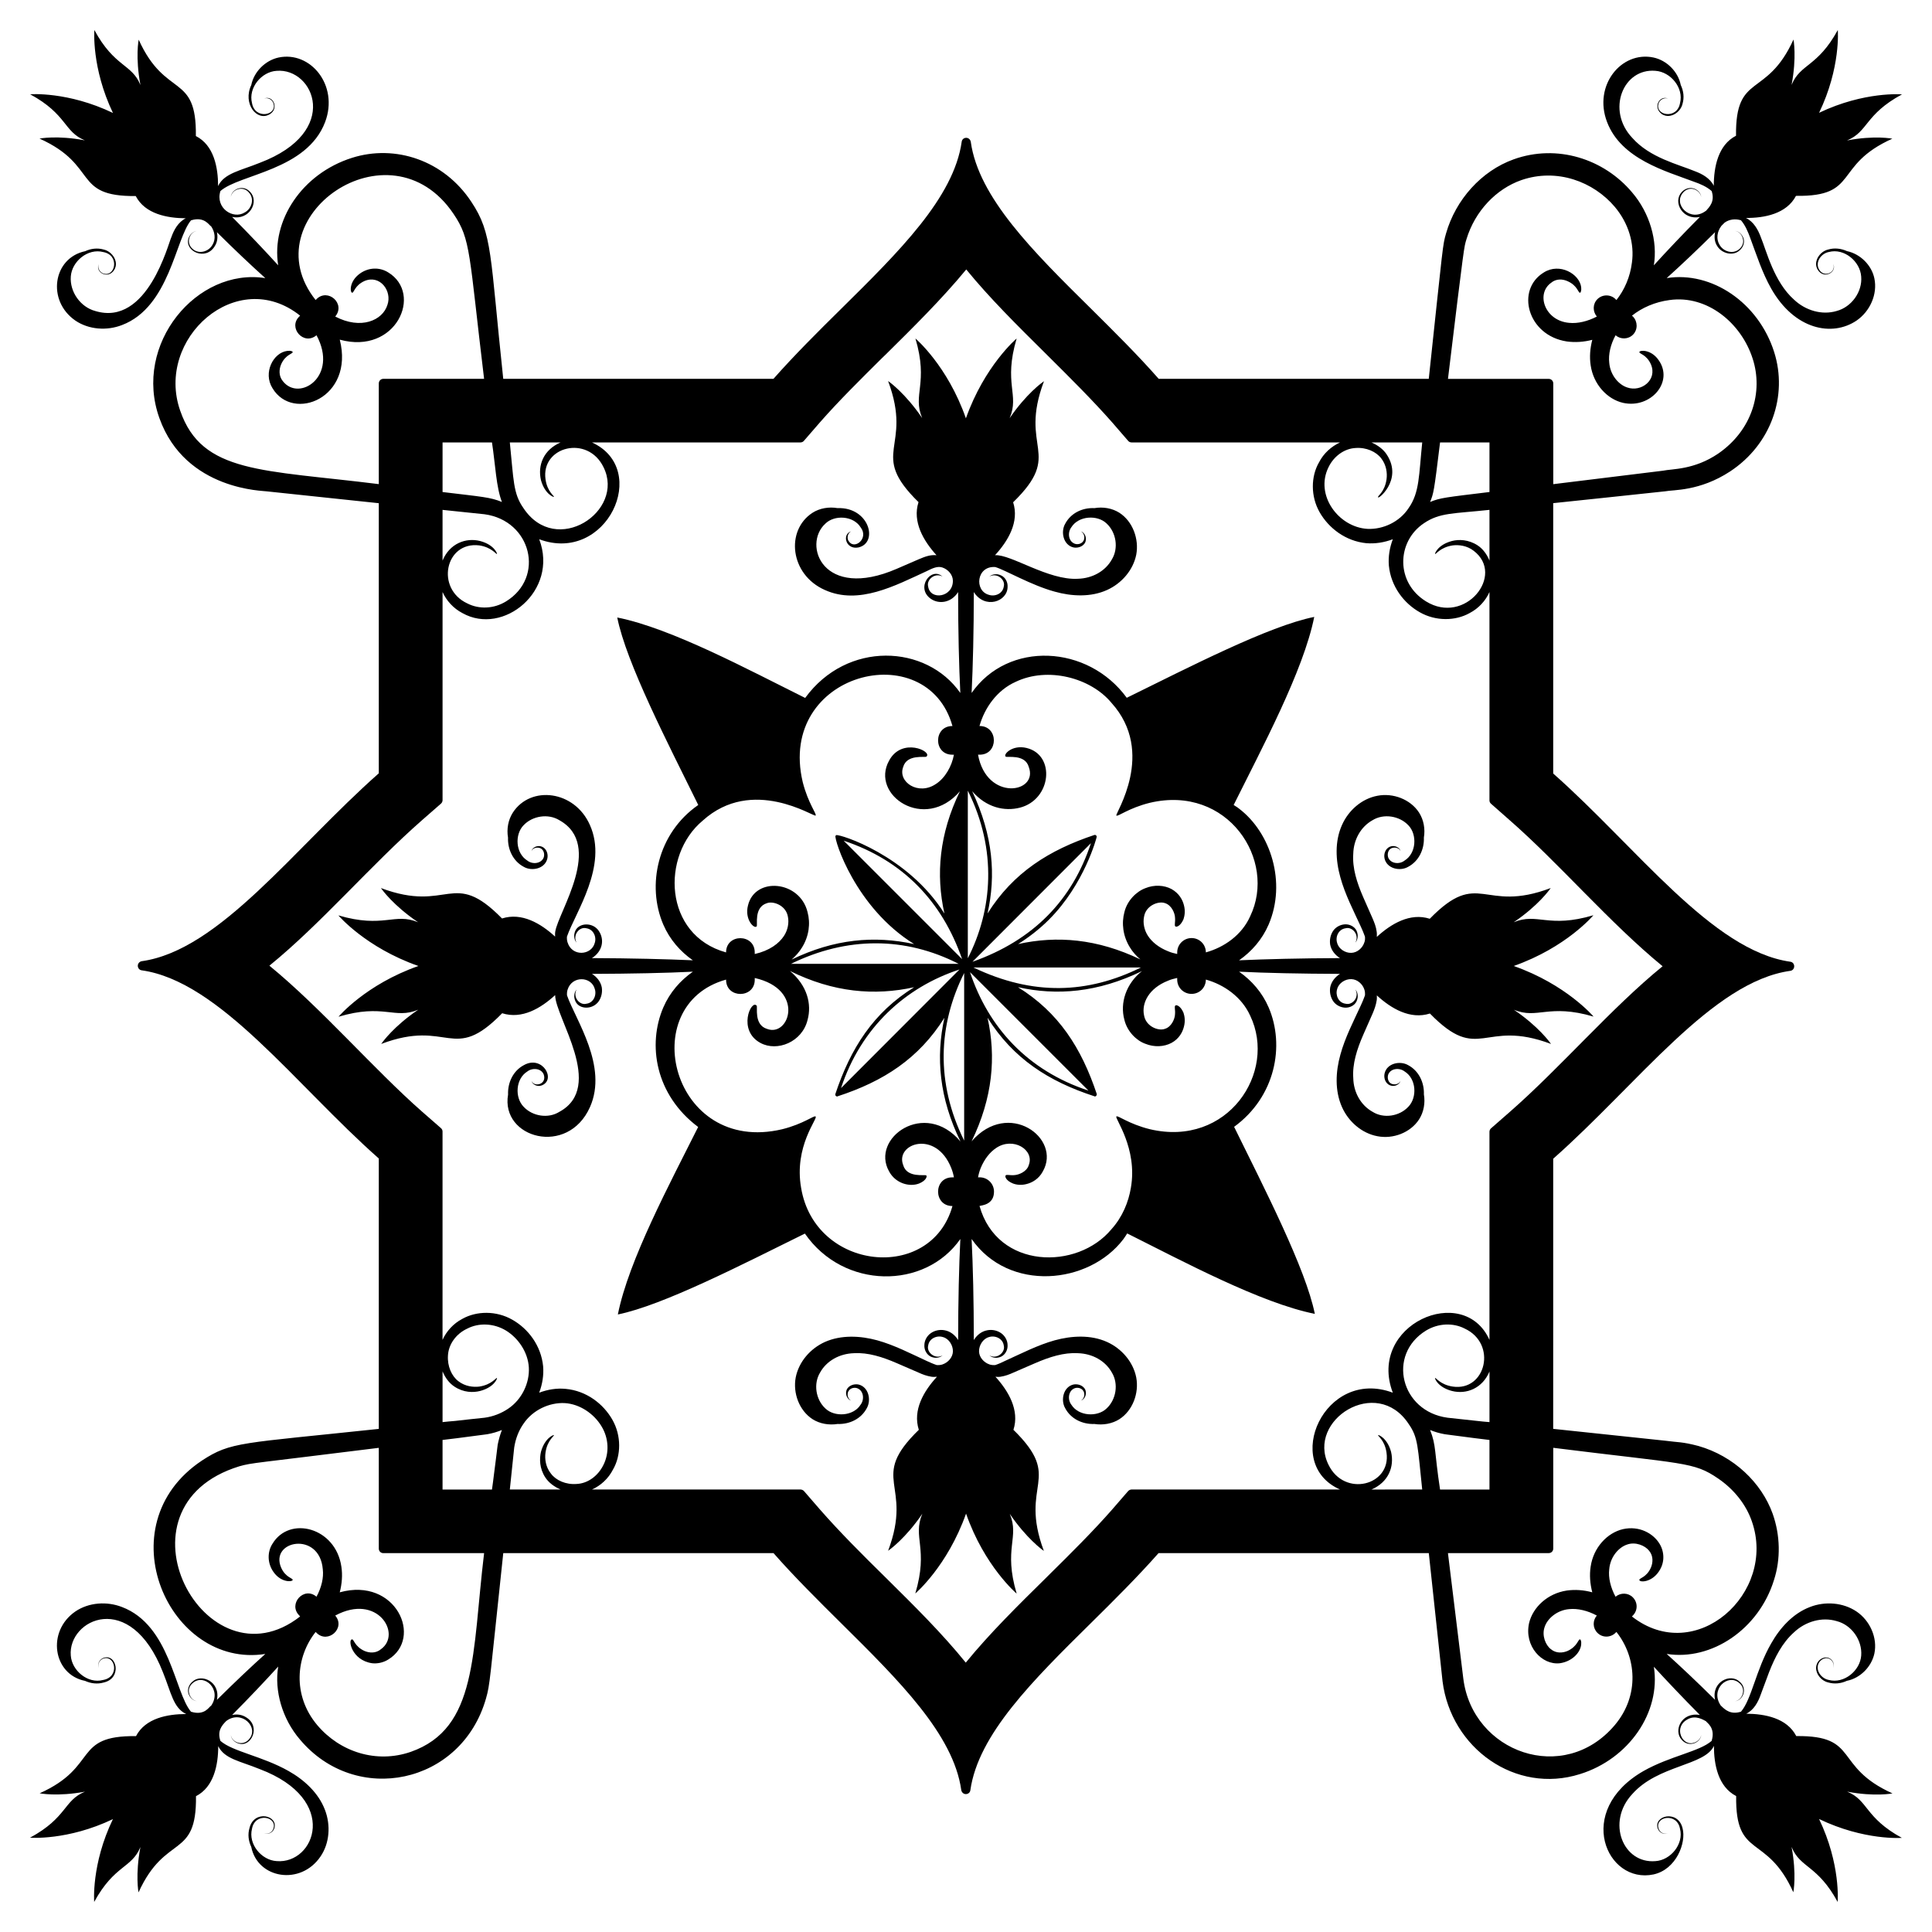
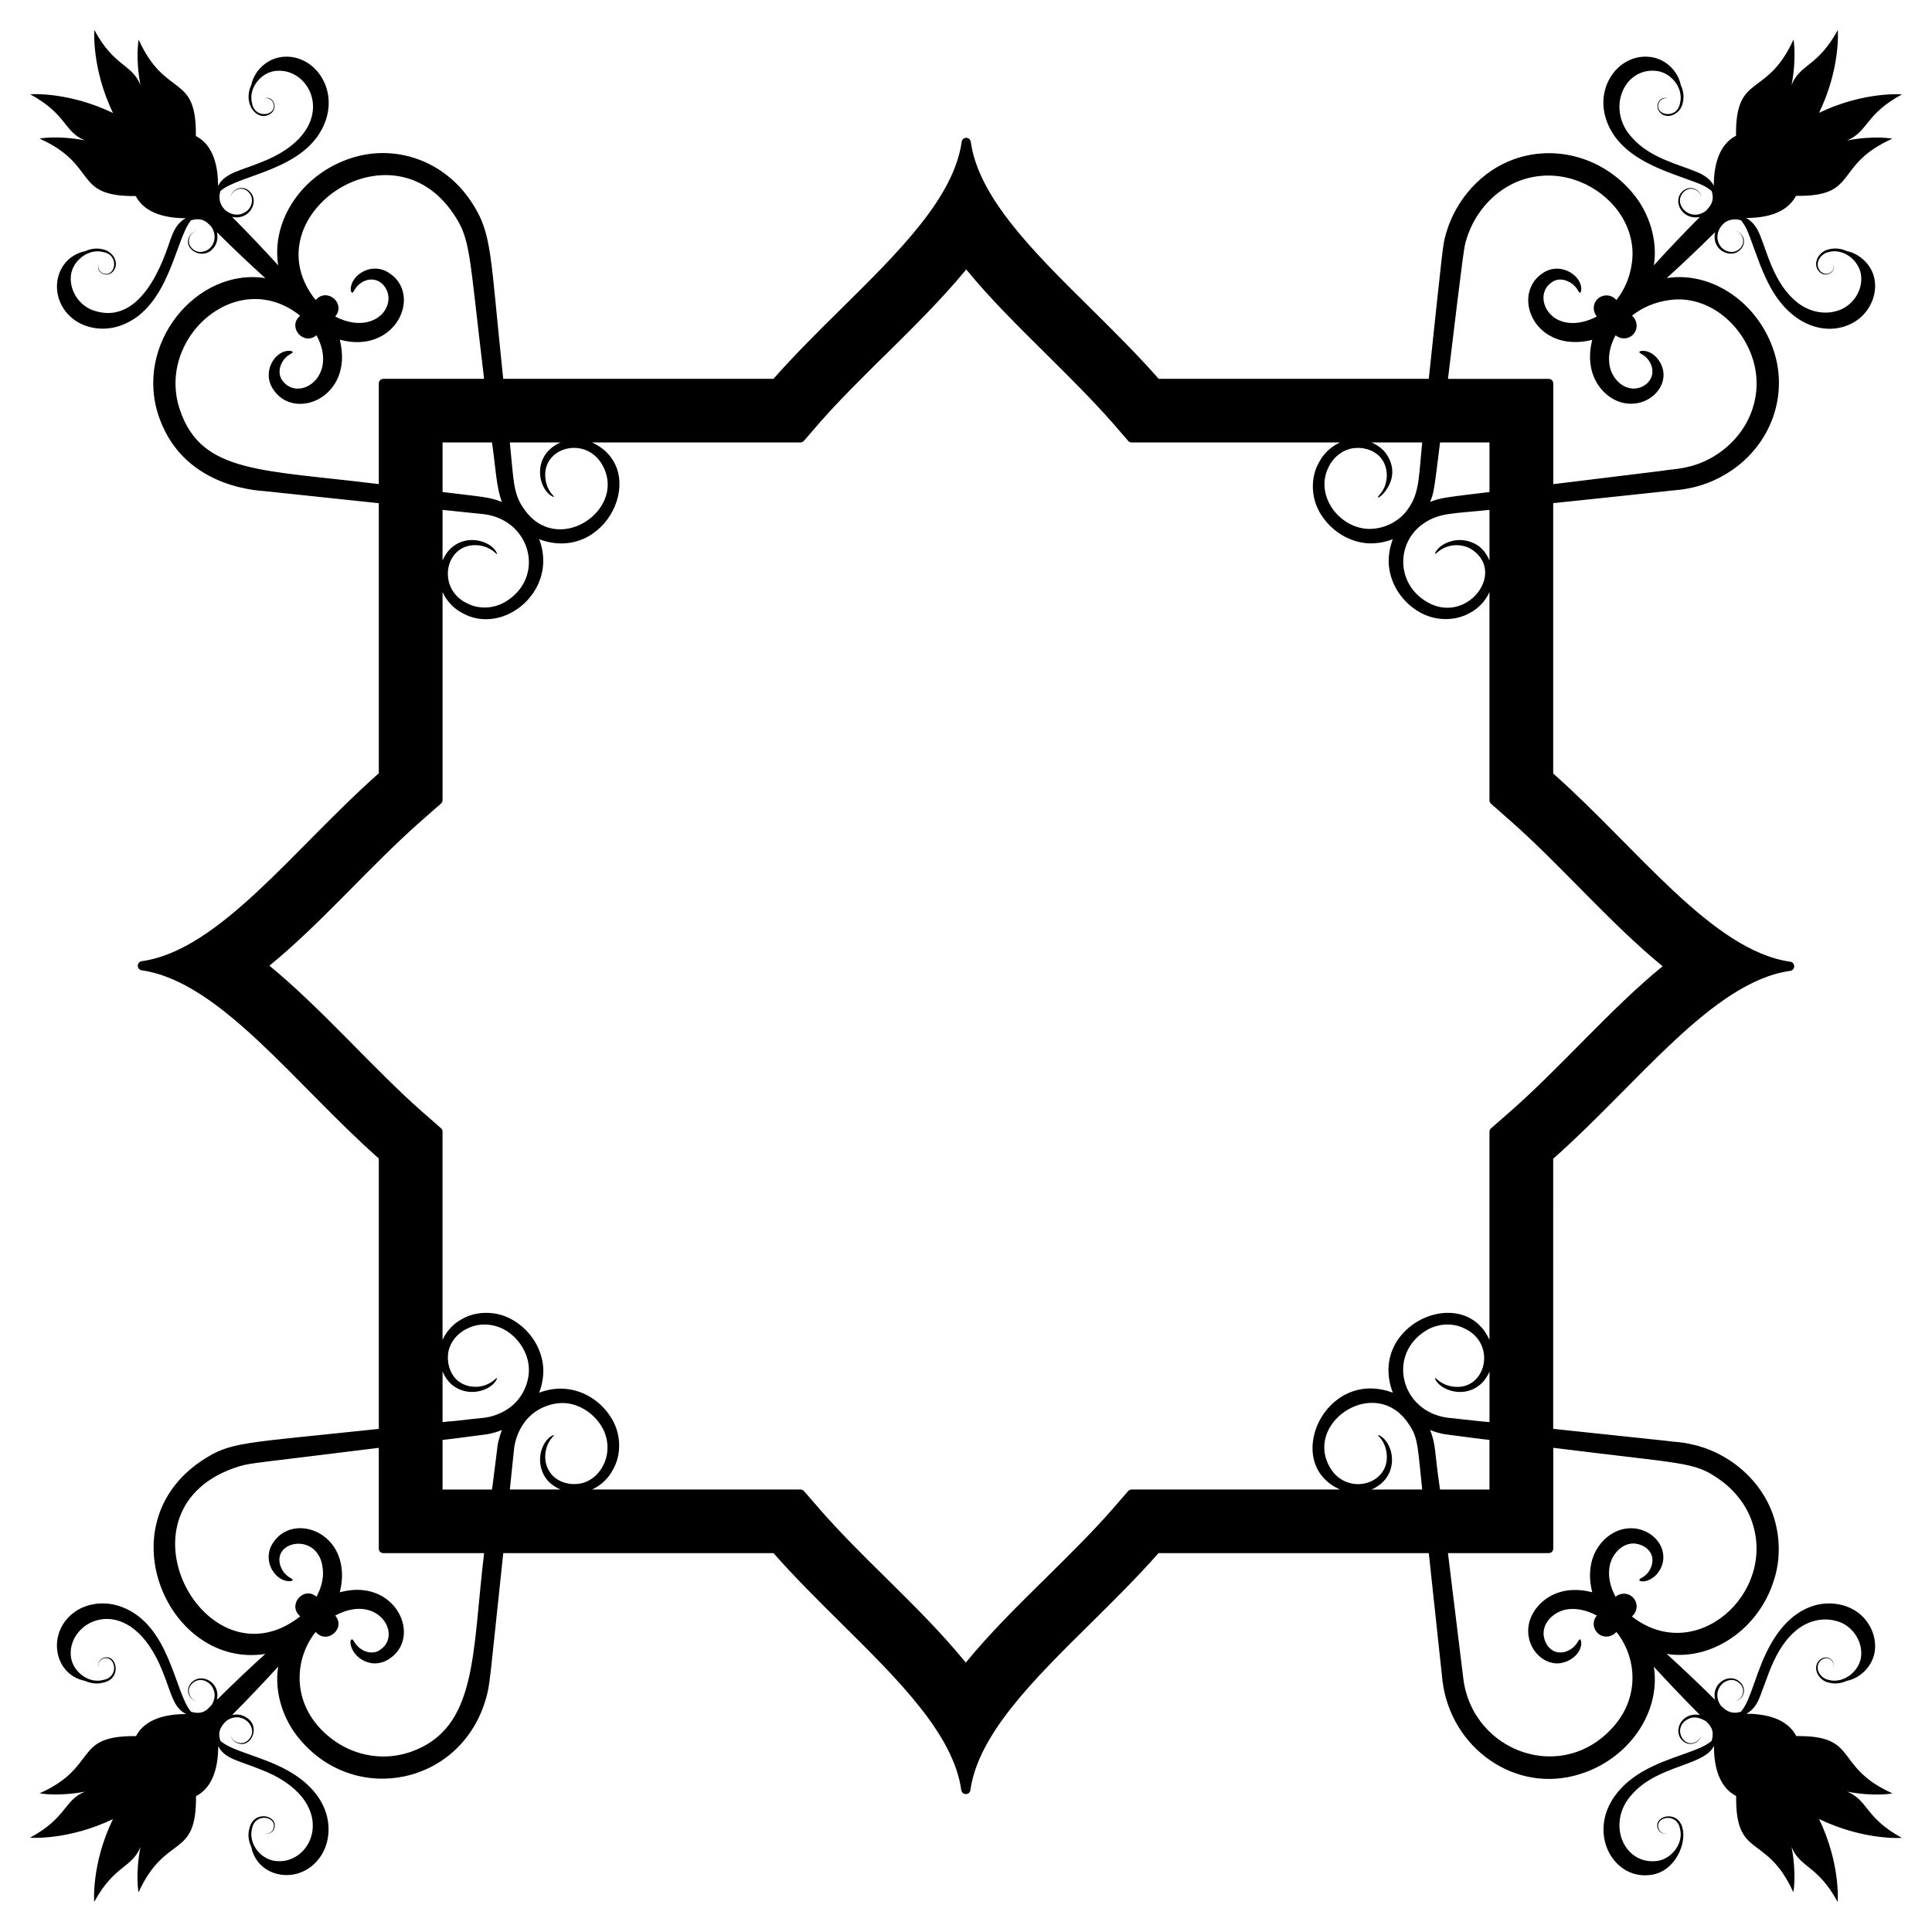
<svg xmlns="http://www.w3.org/2000/svg" fill="#000000" width="800px" height="800px" version="1.1" viewBox="144 144 512 512">
  <g>
    <path d="m151.95 631.01s9.961 0.812 21.973-4.922c-5.773 11.973-4.961 21.938-4.961 21.938 5.387-9.844 9.922-8.875 12.246-14.531-1.391 7.363-0.5 12.012-0.5 12.012 7.168-15.773 15.426-8.605 15.23-25.5 4.766-2.441 5.891-8.332 5.891-13.254 1.695 3.391 5.691 3.918 11.008 6.082 21.383 8.098 14.582 25.254 4.457 24.375-3.992-0.234-7.559-4.496-6.512-8.566 0.77-4.375 6.68-3.305 5.695-0.117-0.273 1.008-1.473 1.746-2.519 1.32 1.008 0.465 2.324-0.195 2.711-1.242 1.211-3.523-5.336-5.094-6.551-0.156-0.504 1.703-0.27 3.449 0.465 5 1.691 8.461 13.113 10.32 18.371 2.519 2.402-3.527 2.711-8.293 1.164-12.324-1.703-4.496-5.465-7.945-9.648-10.309-7.008-3.957-14.848-5.148-18.059-7.984-0.891-2.602 0.363-4.082 1.512-5.231 0 0 0-0.039 0.039-0.039 4.066-3.051 8.742 1.676 6.086 4.766-1.508 1.977-4.508 1.066-4.883-1.047 0.117 1.086 1.047 1.977 2.094 2.25 3.332 1.07 5.965-4.516 1.977-6.938-1.125-0.734-2.441-0.891-3.719-0.621 4.574-4.613 8.719-8.992 12.207-12.828-1.047 6.394 1.047 13.836 5.773 19.34 14.844 17.648 42.777 11.934 49.297-10.891 1.086-3.856 0.902-4.125 4.574-38.523h71.617c5.582 6.356 11.82 12.52 17.867 18.523 15.348 15.191 29.84 29.531 31.895 44.297 0.117 0.621 0.621 1.047 1.203 1.047 0.621 0 1.125-0.426 1.199-1.008 2.094-14.84 16.625-29.18 32.012-44.371 6.047-5.969 12.285-12.168 17.867-18.484h71.617c1.047 9.805 2.731 25.461 3.641 33.949 2.223 17.758 19.375 30.016 36.43 24.609 12.926-4.004 21.473-16.371 19.57-28.445 3.488 3.797 7.633 8.176 12.207 12.789-4.887-0.887-7.117 4.168-4.805 6.59 1.816 2.102 4.93 0.82 5.152-1.277-0.191 1.086-1.125 1.859-2.129 2.094-3.012 0.781-5.215-4.188-1.59-6.199 2.281-1.402 4.535 0.258 4.961 0.426 0.203 0.387 2.621 1.723 1.512 5.231-3.219 2.84-10.992 3.992-18.059 7.984-18.406 10.566-9.758 30.051 2.672 27.398 6-1.316 8.738-8.383 7.676-12.285-1.242-4.965-7.781-3.301-6.551 0.156 0.387 1.047 1.668 1.703 2.711 1.242-1.047 0.426-2.246-0.309-2.519-1.32-0.977-3.164 4.914-4.254 5.695 0.117 1.047 4.07-2.519 8.332-6.512 8.566-8.59 0.734-13.086-10.348-6.125-17.789 6.84-7.707 19.172-7.457 21.625-12.75 0 4.922 1.086 10.812 5.891 13.293-0.234 16.898 8.023 9.73 15.152 25.5 0 0 0.93-4.613-0.465-12.016 2.285 5.656 6.859 4.731 12.207 14.574 0 0 0.852-9.961-4.922-21.973 12.016 5.773 21.938 4.996 21.938 4.996-9.844-5.387-8.875-9.961-14.496-12.246 7.363 1.395 12.016 0.465 12.016 0.465-15.812-7.133-8.605-15.387-25.5-15.191-2.481-4.805-8.332-5.891-13.254-5.93 2.016-0.969 3.141-3.098 3.797-4.961l2.25-6.047c1.551-3.953 3.488-7.789 6.629-10.578 2.984-2.828 7.363-4.148 11.316-2.945 3.914 1.008 6.781 5.039 6.473 9.109-0.273 3.992-4.535 7.559-8.605 6.473-1.938-0.348-3.644-2.559-2.637-4.496 0.465-0.852 1.551-1.512 2.559-1.199 0.969 0.309 1.703 1.512 1.277 2.519 0.465-1.008-0.195-2.289-1.238-2.672-1.086-0.387-2.324 0.23-2.906 1.199-1.242 2.133 0.582 4.805 2.789 5.309 1.703 0.504 3.449 0.273 4.961-0.426 3.527-0.699 6.512-3.684 7.285-7.207 0.891-4.188-1.164-8.758-4.727-11.164-3.566-2.402-8.332-2.75-12.324-1.199-4.496 1.703-7.945 5.504-10.309 9.688-4.035 7.027-5.164 14.766-7.984 18.059-2.648 0.836-4.121-0.402-5.231-1.512-0.039 0-0.039-0.039-0.078-0.039-3.031-4.312 1.82-8.652 4.805-6.082 1.996 1.52 0.953 4.519-1.086 4.883 2.191-0.312 3.363-3.352 1.277-5.156-2.477-2.418-7.586 0.031-6.551 4.766-4.613-4.57-8.992-8.719-12.828-12.168 11.91 1.875 24.43-6.555 28.445-19.609 1.785-5.504 1.668-11.82-0.348-17.516-2.969-8.293-10.371-15.32-19.688-17.984-4.418-1.164-5.41-0.93-8.797-1.395-9.922-1.047-19.879-2.094-29.688-3.141l0.004-71.586c22.457-19.84 42.195-46.93 62.859-49.797 0.582-0.078 1.008-0.582 1.008-1.203 0-0.621-0.426-1.125-1.008-1.203-20.746-2.926-40.727-30.324-62.859-49.879v-71.652c9.805-1.008 19.766-2.094 29.688-3.141 2.086-0.43 9.125 0.035 17.207-5.273 10.883-7.172 15.324-20.078 11.664-31.621-4.152-13.105-16.555-21.492-28.484-19.609 3.836-3.449 8.215-7.598 12.828-12.168-0.273 1.277-0.156 2.598 0.582 3.719 1.242 1.977 4.262 2.715 5.969 1.047 0.852-0.734 1.316-1.938 1.008-3.023-0.309-1.047-1.203-1.977-2.285-2.094 1.086 0.156 1.898 1.125 2.094 2.129 0.273 1.047-0.195 2.094-1.008 2.75-1.668 1.398-4.227 0.582-5.195-1.203-0.93-1.512-0.621-3.488 0.426-4.883 0-0.039 0-0.039 0.039-0.078 0.309-0.309 0.582-0.582 0.891-0.891 1.203-0.891 2.867-1.086 4.34-0.621 1.16 1.355 1.859 3.062 2.481 4.766 1.668 4.496 3.141 9.109 5.504 13.293 6.176 10.934 16.152 12.895 22.633 8.523 3.566-2.441 5.621-6.977 4.727-11.199-0.734-3.527-3.758-6.473-7.246-7.211-1.551-0.695-3.293-0.93-5-0.426-2.211 0.504-4.031 3.18-2.789 5.309 1.652 2.758 5.203 0.641 4.144-1.473 0.879 2.156-2.496 3.883-3.836 1.316-0.969-1.938 0.699-4.144 2.672-4.496 4.031-1.086 8.293 2.481 8.566 6.512 0.348 4.031-2.559 8.062-6.473 9.109-3.953 1.203-8.332-0.156-11.316-2.984-5.352-4.75-7.277-12.855-8.836-16.625-0.695-1.898-1.859-4.031-3.914-5.039 4.883 0.039 10.773-1.086 13.254-5.852 16.898 0.234 9.727-8.062 25.539-15.152 0 0-4.652-0.93-12.012 0.465 5.656-2.324 4.688-6.859 14.57-12.207 0 0-9.961-0.852-21.973 4.883 5.773-11.973 4.961-21.934 4.961-21.934-5.387 9.844-9.922 8.875-12.246 14.531 1.395-7.363 0.504-12.016 0.504-12.016-7.168 15.773-15.426 8.602-15.23 25.5-4.766 2.441-5.891 8.332-5.891 13.254-1.008-2.016-3.102-3.141-4.961-3.836-4.5-1.859-11.965-3.582-16.625-8.836-6.981-7.359-2.438-18.531 6.125-17.789 3.992 0.27 7.559 4.496 6.512 8.566-0.77 4.375-6.68 3.305-5.695 0.117 0.273-0.969 1.473-1.703 2.519-1.316-2.191-1.012-4.246 2.363-1.512 4.188 2.172 1.238 4.844-0.582 5.348-2.793 0.504-1.703 0.27-3.449-0.465-5-0.695-3.488-3.641-6.508-7.207-7.285-8.555-1.82-16.039 7.43-12.324 17.09 3.742 9.867 15.676 13.039 22.98 15.809 1.707 0.582 3.41 1.32 4.731 2.481 0.945 2.769-0.613 4.25-1.473 5.231-0.039 0-0.039 0.039-0.078 0.039-4.113 3.086-8.688-1.656-6.086-4.766 0.621-0.812 1.707-1.277 2.754-1.047 1.008 0.234 1.938 1.047 2.129 2.133-0.117-1.125-1.047-2.016-2.094-2.285-1.086-0.309-2.324 0.117-3.062 0.969-2.473 2.586 0.211 7.562 4.805 6.586-4.574 4.613-8.719 8.992-12.207 12.828 1.047-6.394-1.047-13.836-5.773-19.336-7.457-8.867-19.859-12.875-31.352-8.758-8.582 3.07-15.387 10.703-17.945 19.648-0.914 3.238-0.695 2.199-4.574 38.523h-71.578c-5.582-6.356-11.859-12.559-17.906-18.562-15.348-15.152-29.84-29.492-31.895-44.258-0.117-0.617-0.621-1.047-1.203-1.047-0.621 0-1.125 0.43-1.199 1.047-2.094 14.805-16.625 29.145-32.012 44.336-6.047 5.965-12.285 12.168-17.867 18.484h-71.617c-3.531-33.082-2.82-38.449-8.449-46.895-7.289-11.062-20.207-15.285-31.625-11.668-13.281 4.207-21.441 16.613-19.57 28.484-3.488-3.836-7.633-8.215-12.207-12.828 4.633 0.984 7.231-4.051 4.805-6.586-1.816-2.102-4.93-0.82-5.152 1.277 0.387-2.094 3.356-3.047 4.883-1.047 1.434 1.668 0.582 4.227-1.164 5.156-3.082 1.977-7.894-1.148-6.473-5.656 5.086-4.488 22.883-5.457 27.75-18.289 3.668-9.785-3.922-18.891-12.363-17.09-3.527 0.777-6.512 3.797-7.207 7.285-2.34 4.926 1.484 9.754 4.883 7.75 2.594-1.555 0.871-5.207-1.512-4.144 1.047-0.426 2.246 0.309 2.519 1.316 0.973 3.156-4.922 4.277-5.695-0.117-1.047-4.07 2.519-8.332 6.512-8.566 9.867-0.848 17.309 16.133-4.457 24.375-5.039 2.055-9.43 2.738-11.047 6.16 0-4.922-1.086-10.812-5.891-13.254 0.234-16.938-8.023-9.766-15.152-25.539 0 0-0.93 4.613 0.465 12.016-2.285-5.656-6.859-4.688-12.207-14.57 0 0-0.812 9.961 4.922 21.973-12.02-5.762-21.941-4.949-21.941-4.949 9.844 5.352 8.875 9.922 14.496 12.211-7.363-1.398-12.016-0.469-12.016-0.469 15.812 7.129 8.605 15.383 25.5 15.23 2.481 4.766 8.332 5.852 13.254 5.891-2.016 1.008-3.141 3.102-3.797 4.961-0.793 1.52-6.309 23.828-20.191 19.609-3.914-1.047-6.781-5.078-6.473-9.145 0.273-3.992 4.535-7.559 8.605-6.473 4.414 0.797 3.203 6.656 0.078 5.699-0.969-0.309-1.703-1.473-1.277-2.519-1.02 2.207 2.516 4.188 4.144 1.473 1.242-2.129-0.582-4.805-2.789-5.309-1.703-0.504-3.449-0.27-4.961 0.426-8.559 1.809-10.23 13.152-2.559 18.41 3.566 2.402 8.332 2.715 12.324 1.164 12.625-4.789 14.18-22.945 18.293-27.75 3.711-1.172 4.922 1.551 5.309 1.551 1.008 1.434 1.316 3.41 0.387 4.922-0.969 1.781-3.527 2.598-5.195 1.164-2.012-1.609-0.902-4.562 1.086-4.844-1.086 0.117-1.977 1.047-2.285 2.094-0.957 3.352 4.59 5.898 6.977 1.977 0.734-1.125 0.852-2.441 0.582-3.719 4.613 4.574 8.992 8.719 12.828 12.168-18.062-2.848-35.156 17.441-28.059 37.129 6.918 19.316 28.047 19.203 28.445 19.379 9.922 1.047 19.879 2.094 29.688 3.141v71.578c-22.453 19.836-42.191 46.93-62.859 49.801-0.582 0.117-1.008 0.621-1.008 1.203 0 0.617 0.426 1.125 1.008 1.203 20.746 2.926 40.727 30.324 62.859 49.875v71.656c-36.559 3.898-39.156 3.332-46.895 8.41-25.762 17.172-8.691 55.254 16.82 51.234-3.836 3.449-8.215 7.598-12.828 12.168 1.02-4.797-4.137-7.121-6.551-4.766-0.852 0.734-1.316 1.938-1.008 3.023 0.309 1.086 1.203 1.977 2.285 2.094-1.086-0.156-1.898-1.125-2.094-2.133-0.273-1.008 0.195-2.094 1.008-2.711 3.031-2.609 7.809 1.812 4.805 6.082-0.398 0-1.535 2.742-5.309 1.551-4.352-5.082-5.531-22.91-18.293-27.746-3.992-1.551-8.758-1.242-12.324 1.16-7.715 5.281-5.949 16.715 2.519 18.41 1.551 0.699 3.293 0.93 5 0.426 4.902-1.117 3.43-7.777-0.117-6.508-1.047 0.387-1.703 1.664-1.238 2.672-0.426-1.047 0.309-2.211 1.277-2.519 3.102-0.957 4.367 4.902-0.117 5.695-4.031 1.086-8.293-2.481-8.566-6.473-0.816-9.562 15.75-17.684 24.414 4.418 2.231 5.519 2.738 9.434 6.164 11.082-4.922 0-10.812 1.086-13.293 5.852-16.898-0.191-9.727 8.062-25.539 15.152 0 0 4.652 0.93 12.012-0.426-5.652 2.277-4.684 6.848-14.566 12.195zm123.94-104.13c-0.309 2.637-0.66 5.309-1.008 8.023-0.156 1.238-0.309 2.555-0.504 3.836h-13.098v-13.137c1.277-0.156 2.559-0.309 3.836-0.465 2.672-0.352 5.348-0.699 7.984-1.047 1.355-0.234 2.676-0.621 3.914-1.125-0.504 1.281-0.855 2.598-1.125 3.914zm-3.488-7.168c-2.598 0.273-5.191 0.543-7.828 0.852-1.086 0.078-2.207 0.191-3.293 0.309v-13.449c0.695 1.703 1.781 3.141 3.137 4.031 2.441 1.629 5 1.629 6.82 1.164 3.836-1.008 4.613-3.449 4.457-3.41-0.195-0.234-1.316 1.746-4.688 2.25-1.59 0.195-3.758-0.039-5.543-1.434-1.781-1.355-2.945-3.992-2.75-6.82 0.156-2.867 2.055-5.699 5.156-7.129 3.023-1.551 6.977-1.434 10.23 0.539 3.219 1.977 5.812 5.699 6.047 9.766 0.234 4.07-1.82 8.488-5.465 10.93-1.824 1.238-3.992 2.094-6.281 2.402zm14.961 9.027c-0.426 1.82-0.426 4.418 1.164 6.82 0.891 1.355 2.324 2.441 4.031 3.176h-13.449c0.117-1.086 0.234-2.25 0.348-3.332 0.273-2.637 0.543-5.231 0.812-7.789 0.348-2.285 1.164-4.457 2.441-6.277 2.441-3.644 6.82-5.699 10.93-5.504 4.031 0.234 7.75 2.828 9.727 6.086 2.016 3.254 2.094 7.172 0.582 10.23-1.473 3.059-4.262 4.996-7.133 5.113-2.867 0.234-5.504-0.969-6.82-2.75-1.395-1.746-1.668-3.914-1.434-5.543 0.465-3.371 2.441-4.457 2.207-4.648 0.082-0.152-2.359 0.621-3.406 4.418zm220.09 10c4.512-1.945 6.117-6.047 5.191-10-1.047-3.797-3.488-4.57-3.41-4.418-0.234 0.191 1.742 1.277 2.207 4.648 1.246 8.707-11.184 11.91-15.387 3.18-5.816-11.789 12.758-23.676 21.238-10.812 2.582 3.676 2.391 6.066 3.606 17.398zm14.457-42.125c3.254-1.977 7.207-2.094 10.23-0.539 8.688 4.016 5.629 16.668-3.141 15.383-3.371-0.504-4.496-2.481-4.688-2.25-0.156-0.039 0.621 2.402 4.457 3.41 3.875 0.988 8.098-0.707 9.961-5.156v13.41c-2.352-0.168-3.434-0.359-11.121-1.164-12.402-1.676-16.105-16.699-5.699-23.094zm3.719 42.125c-1.547-10.203-0.988-11.586-2.637-15.773 1.238 0.504 2.559 0.891 3.914 1.125 8.484 1.125 8.289 1.082 11.82 1.512v13.137zm73.711-2.906c4.109 2.793 7.363 6.82 8.914 11.316 6.68 19.066-14.879 38.453-31.781 25.23l0.234-0.234c1.355-1.355 1.355-3.488 0-4.844-1.242-1.238-3.219-1.277-4.574-0.156-1.316-2.441-1.938-5.039-1.668-7.285 0.27-3.258 2.481-5.812 4.766-6.551 2.207-0.777 4.727 0.27 5.812 1.664 1.16 1.398 1.008 3.18 0.465 4.457-1.164 2.637-3.141 2.793-3.062 3.258 0 0.711 3.125 0.707 5.078-2.094 0.582-0.812 1.086-1.859 1.242-3.18 0.156-1.316-0.117-2.945-0.969-4.301-1.629-2.711-5.348-4.844-9.688-3.875-4.188 0.969-7.828 4.883-8.566 9.922-0.348 2.25-0.156 4.535 0.426 6.82-2.246-0.621-4.574-0.777-6.781-0.465-5.078 0.773-8.953 4.418-9.961 8.602-1.367 6.133 3.438 11.234 8.176 10.656 3.152-0.461 5.359-2.723 5.621-4.883 0.117-1.008-0.156-1.434-0.309-1.434-0.465-0.117-0.66 1.859-3.293 3.062-1.277 0.543-3.023 0.699-4.418-0.465-1.434-1.086-2.441-3.641-1.668-5.852 0.699-2.25 3.293-4.496 6.512-4.766 2.246-0.234 4.883 0.387 7.324 1.703-1.125 1.316-1.125 3.293 0.156 4.574 1.316 1.355 3.488 1.316 4.805 0l0.234-0.234c5.266 6.609 6.231 16.781-0.426 24.684-13.508 15.984-37.699 7.277-40.148-12.324-3.086-25.102-3.785-30.898-4.07-33.25h26.703c0.66 0 1.203-0.504 1.203-1.203v-26.703c34.918 4.375 37.148 3.648 43.711 8.148zm-66.734-328.37c2.289-7.594 7.945-13.414 14.57-15.734 9.438-3.254 19.117 0.41 24.766 7.094 3.719 4.418 5.231 9.844 4.535 14.766-0.465 3.797-1.977 7.246-4.106 9.922l-0.234-0.234c-1.316-1.316-3.488-1.316-4.805 0-1.277 1.277-1.277 3.254-0.156 4.613-2.441 1.277-5.078 1.898-7.324 1.668-6.469-0.547-8.859-7.652-4.844-10.578 1.395-1.203 3.137-1.047 4.418-0.465 2.637 1.16 2.828 3.141 3.293 3.062 0.152 0 0.426-0.465 0.309-1.473-0.441-3.516-5.695-6.547-9.883-3.914-7.523 4.555-4.402 16.684 6.047 18.293 2.211 0.309 4.535 0.156 6.781-0.43-0.582 2.25-0.773 4.535-0.426 6.781 0.734 5.039 4.379 8.953 8.566 9.922 7.328 1.637 13.555-5.562 9.418-11.355-2.019-2.894-5.078-2.633-5.078-2.094-0.078 0.465 1.898 0.617 3.062 3.254 1.754 4.129-2.566 7.426-6.277 6.125-2.285-0.734-4.496-3.293-4.766-6.512-0.273-2.285 0.348-4.883 1.668-7.324 1.316 1.125 3.332 1.125 4.613-0.152 1.316-1.32 1.277-3.488 0-4.805l-0.273-0.234c2.676-2.129 6.125-3.641 9.961-4.144 9.938-1.41 19.02 6.055 22.051 15.578 2.82 8.77-0.176 18.934-9.145 25.113-6.402 4.348-12.203 4.012-14.648 4.535-9.727 1.203-19.453 2.402-29.066 3.566v-26.703c0-0.66-0.543-1.199-1.203-1.199h-26.703c4.402-36.445 4.266-34.828 4.879-36.941zm-6.977 53.789h13.098v13.137c-11.777 1.43-13.016 1.527-15.734 2.637 0.914-2.316 1.012-2.371 2.637-15.773zm13.098 17.867v13.445c-0.695-1.703-1.781-3.141-3.137-4.031-2.441-1.586-5-1.629-6.82-1.16-3.836 1.008-4.613 3.488-4.457 3.41 0.195 0.234 1.316-1.746 4.688-2.25 1.59-0.191 3.758 0.039 5.543 1.434 8.453 6.43-2.316 19.797-12.633 13.41-8.098-4.973-7.801-15.855-0.582-20.695 4.219-2.871 7.863-2.539 17.398-3.562zm-27.242-14.688c-0.891-1.355-2.324-2.441-4.031-3.18h13.449c-0.906 8.742-0.684 13.242-3.606 17.402-2.402 3.68-6.82 5.695-10.891 5.504-7.684-0.438-13.988-8.941-10.348-16.316 1.473-3.062 4.301-4.961 7.133-5.113 2.867-0.234 5.504 0.969 6.859 2.75 1.355 1.742 1.629 3.914 1.395 5.539-0.465 3.371-2.441 4.457-2.207 4.652-0.621 1.242 6.805-4.344 2.246-11.238zm-218.93-3.18c-4.512 1.949-6.117 6.051-5.191 10 1.047 3.797 3.488 4.574 3.41 4.418 0.234-0.195-1.742-1.277-2.207-4.652-1.242-8.684 11.195-11.887 15.387-3.176 5.762 11.668-12.582 23.863-21.238 10.812-2.769-3.941-2.57-7.422-3.606-17.402zm-14.457 42.129c-3.254 2.016-7.207 2.094-10.23 0.543-8.504-3.934-5.902-16.488 3.141-15.387 3.371 0.504 4.496 2.481 4.688 2.25 0.156 0.078-0.621-2.402-4.457-3.41-3.785-0.965-8.102 0.652-9.961 5.191v-13.445c2.688 0.289 4.961 0.52 11.121 1.16 12.402 1.676 16.109 16.703 5.699 23.098zm-1.082-26.352c-3.156-1.285-5.113-1.348-15.734-2.637v-13.137h13.098c0.914 6.035 1.117 11.91 2.637 15.773zm-85.262-24.184c-6.695-19.113 15.051-38.523 31.781-25.191l-0.234 0.234c-3.031 2.945 1.156 7.793 4.574 4.961 5.906 10.941-4.606 17.707-8.914 12.168-1.16-1.395-1.008-3.176-0.465-4.457 1.164-2.637 3.141-2.793 3.062-3.254 0-0.195-0.465-0.43-1.434-0.309-3.715 0.445-6.481 5.797-3.914 9.883 5.445 9.074 21.754 2.586 17.828-12.867 14.902 4.117 22.176-12.168 12.828-17.828-2.234-1.402-5.129-1.371-7.481 0.309-2.926 2.09-2.633 5.078-2.055 5.078 0.465 0.078 0.621-1.898 3.254-3.102 4.137-1.754 7.367 2.664 6.086 6.32-1.262 4.129-7.019 6.668-13.836 3.098 2.844-3.43-1.969-7.606-4.961-4.613l-0.234 0.234c-17.359-21.785 19.641-47.953 36.547-22.828 4.621 6.805 4.066 10.344 8.098 43.715h-26.699c-0.66 0-1.203 0.539-1.203 1.199v26.703c-30.797-3.852-46.863-2.742-52.629-19.453zm23.641 147.07c13.762-11.195 26.875-26.672 40.539-38.641l4.922-4.301c0.273-0.234 0.426-0.582 0.426-0.93v-55.148c1.008 2.25 2.867 4.34 5.269 5.582 10.816 6.086 25.531-5.894 20.348-19.57 17.832 6.648 29.594-18.512 13.992-25.656h55.188c0.348 0 0.695-0.117 0.93-0.387l4.301-4.961c4.961-5.656 10.812-11.434 16.434-17.012l1.008-0.969c6.977-6.898 14.883-14.688 21.316-22.516 6.164 7.559 13.449 14.766 21.199 22.438l0.465 0.465c5.812 5.773 11.82 11.742 16.977 17.594l4.293 4.961c0.234 0.27 0.582 0.387 0.93 0.387h55.188c-2.285 1.047-4.34 2.867-5.582 5.309-2.133 3.684-2.25 8.953 0.195 13.215 2.402 4.188 6.859 7.633 12.363 8.176 2.363 0.191 4.727-0.191 7.016-1.047-0.852 2.25-1.242 4.652-1.047 6.977 0.543 5.543 3.992 10 8.176 12.363 4.262 2.441 9.496 2.324 13.215 0.23 2.402-1.238 4.262-3.293 5.269-5.582v55.227c0 0.352 0.156 0.66 0.426 0.891l4.922 4.34c13.234 11.57 26.473 27.195 40.539 38.715-13.613 11.078-26.98 26.773-40.539 38.637l-4.922 4.305c-0.273 0.23-0.426 0.582-0.426 0.93v55.148c-6.852-15.285-32.453-4.031-25.617 13.988-18.059-6.731-29.512 18.812-13.992 25.656h-55.188c-0.348 0-0.695 0.156-0.93 0.387l-4.301 4.961c-5 5.699-10.852 11.512-16.508 17.09l-0.93 0.93c-7.363 7.246-15 14.766-21.316 22.516-6.238-7.711-13.68-15.074-20.93-22.242l-0.273-0.27c-6.238-6.125-12.246-12.133-17.402-18.023l-4.301-4.961c-0.234-0.234-0.582-0.387-0.93-0.387h-55.227c2.285-1.008 4.34-2.867 5.582-5.309 2.133-3.68 2.25-8.953-0.195-13.215-2.402-4.188-6.859-7.637-12.363-8.141-2.363-0.234-4.727 0.156-7.016 1.008 0.852-2.246 1.242-4.648 1.047-6.977-0.543-5.543-3.992-10-8.176-12.363-4.262-2.441-9.496-2.324-13.215-0.234-2.402 1.238-4.262 3.332-5.269 5.582v-55.227c0-0.348-0.156-0.66-0.426-0.891l-4.922-4.301c-12.766-11.199-26.688-27.406-40.531-38.746zm-7.945 132.66c3.457-0.973 3.535-0.707 36.934-4.883v26.703c0 0.699 0.543 1.203 1.203 1.203h26.703c-3.211 26.566-1.656 46.434-19.453 52.668-9.086 3.133-18.738 0.035-24.766-7.094-6.664-7.914-5.644-18.137-0.426-24.684l0.23 0.227c3.019 3.016 7.801-1.246 4.961-4.574 11.176-6.027 17.699 4.84 12.168 8.875-1.395 1.203-3.137 1.047-4.418 0.504-2.637-1.203-2.828-3.176-3.293-3.062-1.168 0-0.117 5.523 5.309 6.316 1.277 0.156 2.906-0.117 4.262-0.969 9.363-5.668 2.047-21.934-12.828-17.824 0.582-2.289 0.773-4.574 0.426-6.82-1.52-10.406-13.75-13.547-18.254-6.047-1.34 2.039-1.449 5.07 0.273 7.481 2.027 2.906 5.078 2.629 5.078 2.094 0.078-0.465-1.898-0.621-3.062-3.258-3.07-7.231 10.199-9.723 11.043 0.43 0.273 2.25-0.348 4.844-1.668 7.285-3.332-2.844-7.606 1.93-4.574 4.961l0.234 0.273c-25.047 19.594-51.223-29.023-16.082-39.805z" />
-     <path d="m277.09 412.52c5.231 1.664 10.23-1.32 14.031-4.805 0 5.867 13.332 24.293 1.125 30.926-2.945 1.859-7.133 1.203-9.496-1.355-2.363-2.441-2.133-7.402 1.008-9.34 1.355-1.047 3.684-0.852 4.34 0.812 0.863 2.586-2.41 3.465-3.254 1.703 0.309 1.047 1.668 1.629 2.789 1.16 3.809-1.594 0.062-8.094-4.805-5.348-2.867 1.512-4.301 4.652-4.184 7.789-2.004 11.609 15.848 16.504 21.703 3.332 4.852-10.871-3.856-23.191-6.082-29.609-0.039-0.543 0-1.047 0.152-1.512 1.156-3.754 6.301-3.574 7.207-0.191 0.543 1.59-0.309 3.684-2.211 3.914-1.82 0.504-3.719-1.785-2.598-3.762-0.734 0.777-0.812 2.094-0.309 3.141 1.027 2.211 4.621 2.25 6.199-0.078 0.695-1.047 0.969-2.363 0.773-3.641-0.309-1.551-1.316-2.75-2.598-3.566 10.387-0.039 19.766-0.234 26.742-0.582-3.332 2.324-6.121 5.504-7.828 9.457-4.242 9.855-2.16 23.16 9.223 31.699-7.402 14.805-18.445 35.344-21.277 49.684 12.012-2.441 32.98-13.254 49.566-21.434 10.273 14.852 31.816 14.879 41.195 1.434-0.348 7.016-0.582 16.395-0.582 26.781-0.816-1.32-2.055-2.324-3.606-2.598-1.277-0.23-2.598 0.039-3.641 0.777-1.047 0.734-1.703 1.977-1.703 3.176-0.078 1.203 0.582 2.481 1.668 3.023 1.047 0.504 2.324 0.426 3.141-0.309-1.977 1.125-4.301-0.812-3.797-2.637 0.273-1.898 2.363-2.75 3.953-2.207 1.551 0.426 2.637 2.172 2.598 3.797-0.039 1.551-1.277 2.945-2.789 3.449-0.465 0.156-1.008 0.191-1.512 0.156-0.93-0.309-1.785-0.699-2.637-1.086-4.301-1.977-8.527-4.188-13.098-5.465-4.535-1.242-9.574-1.473-13.875 0.426-3.875 1.742-6.938 5.269-7.75 9.418-0.773 4.148 0.93 8.758 4.457 11.047 1.938 1.242 4.379 1.629 6.629 1.277 3.137 0.117 6.238-1.316 7.75-4.188 1.238-2.129 0.504-5.656-2.211-6.277-1.203-0.23-2.637 0.273-3.141 1.434-0.426 1.164 0.156 2.519 1.203 2.828-0.969-0.504-1.164-1.82-0.66-2.555 0.465-0.777 1.551-1.008 2.324-0.699 1.668 0.66 1.898 2.984 0.852 4.34-1.938 3.098-6.938 3.332-9.34 1.008-2.559-2.363-3.219-6.551-1.395-9.535 1.746-3.141 5.195-5 8.953-5.113 3.758-0.234 7.598 1.008 11.355 2.633l5.812 2.519c1.008 0.465 2.133 0.891 3.41 1.086 0.465 0.078 0.93 0.039 1.434 0-3.488 3.797-6.473 8.836-4.805 14.066-13.523 13.137-1.355 14.031-8.137 32.051 0.504-0.348 4.652-3.332 9.066-9.805-2.672 6.277 1.707 9.109-1.859 21.121 0 0 8.488-7.168 13.449-21.16 4.883 13.992 13.41 21.199 13.41 21.199-3.566-12.016 0.812-14.844-1.82-21.121 4.418 6.473 8.527 9.457 9.027 9.805-6.742-18.059 5.426-18.875-8.059-32.09 1.668-5.191-1.316-10.27-4.769-14.066 0.426 0.039 0.891 0.078 1.316 0 1.277-0.191 2.402-0.621 3.41-1.086l5.812-2.519c3.758-1.629 7.598-2.867 11.355-2.633 3.758 0.117 7.207 1.977 8.953 5.113 1.82 2.984 1.16 7.172-1.395 9.535-2.402 2.324-7.402 2.094-9.34-1.008-1.047-1.355-0.812-3.684 0.852-4.34 0.773-0.309 1.859-0.078 2.324 0.699 0.504 0.734 0.309 2.055-0.66 2.555 1.047-0.309 1.629-1.664 1.203-2.828-0.504-1.16-1.938-1.664-3.141-1.434-2.711 0.621-3.449 4.148-2.211 6.277 1.512 2.867 4.613 4.305 7.75 4.188 2.25 0.348 4.691-0.039 6.629-1.277 3.527-2.285 5.231-6.898 4.457-11.047-0.812-4.144-3.875-7.672-7.75-9.418-4.301-1.938-9.34-1.668-13.875-0.426-4.574 1.277-8.797 3.488-13.098 5.426-0.852 0.426-1.703 0.812-2.637 1.125-0.504 0.039-1.047 0-1.512-0.156-1.512-0.504-2.75-1.898-2.789-3.449-0.039-1.629 1.047-3.371 2.598-3.797 1.59-0.543 3.684 0.309 3.953 2.207 0.504 1.82-1.82 3.762-3.797 2.637 0.812 0.734 2.094 0.812 3.141 0.309 1.086-0.543 1.742-1.82 1.668-3.023 0-1.203-0.66-2.441-1.703-3.176-1.047-0.734-2.363-1.008-3.641-0.777-1.551 0.273-2.789 1.277-3.606 2.598 0-10.387-0.23-19.766-0.582-26.781 9.883 14.164 31.074 12.094 40.227 0.039 0.387-0.504 0.66-1.008 1.008-1.512 14.805 7.402 35.383 18.445 49.723 21.316-2.441-12.016-13.254-33.02-21.391-49.566 10.938-7.957 13.516-21.516 9.145-31.66-1.707-3.953-4.496-7.133-7.828-9.457 6.977 0.352 16.355 0.543 26.742 0.582-1.277 0.812-2.285 2.016-2.598 3.566-0.195 1.277 0.078 2.598 0.773 3.641 0.734 1.086 2.016 1.703 3.219 1.746 1.203 0.039 2.481-0.582 2.984-1.668 0.504-1.047 0.426-2.363-0.309-3.141 1.164 1.977-0.773 4.262-2.598 3.762-1.898-0.234-2.75-2.324-2.211-3.914 0.426-1.59 2.172-2.672 3.758-2.598 1.551 0.039 2.984 1.277 3.449 2.789 0.152 0.465 0.191 0.969 0.152 1.512-0.309 0.891-0.695 1.781-1.086 2.637-1.977 4.301-4.184 8.523-5.426 13.062-1.277 4.57-1.512 9.57 0.426 13.914 1.703 3.836 5.231 6.938 9.379 7.711 4.148 0.816 8.758-0.93 11.047-4.457 1.238-1.938 1.668-4.34 1.277-6.629 0.117-3.098-1.316-6.238-4.184-7.75-2.133-1.238-5.621-0.504-6.238 2.211-0.273 1.238 0.234 2.633 1.434 3.137 1.125 0.465 2.481-0.117 2.789-1.16-0.465 0.969-1.785 1.125-2.559 0.66-0.773-0.465-0.969-1.551-0.695-2.363 0.66-1.668 2.984-1.859 4.34-0.812 3.137 1.938 3.371 6.898 1.008 9.34-2.363 2.559-6.551 3.219-9.496 1.355-3.137-1.742-5.039-5.191-5.113-8.914-0.273-3.797 0.969-7.637 2.598-11.395l2.559-5.812c0.426-1.008 0.852-2.133 1.047-3.41 0.078-0.387 0.039-0.852 0.039-1.32 3.797 3.488 8.836 6.473 14.066 4.805 13.176 13.488 14.027 1.277 32.09 8.062-0.348-0.504-3.332-4.652-9.844-9.07 6.277 2.637 9.105-1.703 21.121 1.82 0 0-7.172-8.488-21.16-13.41 13.988-4.922 21.121-13.449 21.121-13.449-11.977 3.566-14.844-0.773-21.121 1.859 6.512-4.418 9.457-8.566 9.805-9.066-18.02 6.82-18.875-5.348-32.051 8.141-5.195-1.668-10.23 1.316-14.031 4.805 0-0.465 0.039-0.969-0.039-1.395-0.156-1.277-0.621-2.402-1.047-3.41l-2.559-5.812c-1.629-3.762-2.867-7.598-2.598-11.395 0.078-3.723 1.977-7.172 5.113-8.914 2.945-1.82 7.133-1.16 9.496 1.355 2.363 2.441 2.133 7.402-1.008 9.34-1.355 1.086-3.684 0.852-4.34-0.812-0.273-0.816-0.078-1.898 0.695-2.367 0.773-0.465 2.094-0.309 2.598 0.66-0.309-1.047-1.707-1.629-2.828-1.16-1.203 0.504-1.707 1.898-1.434 3.141 0.621 2.715 4.109 3.449 6.238 2.207 2.867-1.512 4.301-4.648 4.184-7.75 0.387-2.285-0.039-4.688-1.277-6.629-2.285-3.527-6.898-5.269-11.047-4.457-4.148 0.777-7.672 3.875-9.379 7.75-1.938 4.301-1.707 9.301-0.426 13.875 1.242 4.535 3.449 8.758 5.426 13.062 0.387 0.852 0.777 1.742 1.086 2.633 0.039 0.543 0.039 1.047-0.152 1.512-0.465 1.512-1.898 2.75-3.449 2.793-1.59 0.074-3.332-1.008-3.758-2.598-0.543-1.586 0.309-3.641 2.211-3.914 1.82-0.504 3.758 1.781 2.598 3.797 0.734-0.812 0.812-2.129 0.309-3.176-0.504-1.047-1.781-1.707-2.984-1.668-1.203 0.039-2.481 0.66-3.219 1.746-0.695 1.043-0.969 2.363-0.773 3.641 0.309 1.551 1.316 2.75 2.598 3.566-10.387 0.039-19.766 0.27-26.742 0.582 3.332-2.324 6.121-5.504 7.828-9.457 4.805-11.16 0.543-24.375-7.828-30.734-0.465-0.387-0.969-0.66-1.434-0.969 7.363-14.844 18.484-35.496 21.355-49.84-12.051 2.402-33.098 13.293-49.684 21.43-10.285-14.109-31.43-15.168-41.117-1.277 0.348-7.016 0.582-16.395 0.582-26.742 2.945 4.621 8.953 2.562 8.953-1.395 0.078-1.203-0.582-2.481-1.668-2.984-1.008-0.543-2.324-0.465-3.141 0.27 1.977-1.121 4.301 0.816 3.797 2.637-0.273 1.898-2.324 2.75-3.953 2.207-3.941-1.082-3.273-7.746 1.703-7.363 2.621 0.766 9.52 4.824 15.734 6.512 4.535 1.277 9.574 1.512 13.875-0.426 3.875-1.746 6.938-5.273 7.75-9.379 0.773-4.144-0.93-8.797-4.457-11.082-1.938-1.238-4.379-1.629-6.629-1.238-3.137-0.156-6.238 1.277-7.75 4.144-1.238 2.133-0.504 5.656 2.211 6.277 1.203 0.234 2.637-0.27 3.141-1.434 0.426-1.16-0.156-2.519-1.203-2.828 0.969 0.504 1.164 1.82 0.66 2.559-0.465 0.773-1.551 1.008-2.324 0.695-1.668-0.66-1.898-2.981-0.852-4.34 1.938-3.102 6.938-3.336 9.34-1.008 2.559 2.367 3.219 6.551 1.395 9.535-1.746 3.141-5.195 5-8.953 5.117-7.863 0.488-17.828-6.555-22.012-6.242 3.488-3.797 6.473-8.836 4.805-14.027 13.523-13.18 1.355-14.031 8.176-32.09-0.504 0.352-4.688 3.332-9.105 9.805 2.672-6.277-1.707-9.109 1.859-21.121 0 0-8.488 7.172-13.449 21.16-4.883-13.988-13.371-21.16-13.371-21.16 3.527 11.973-0.852 14.805 1.781 21.082-4.418-6.473-8.527-9.457-9.027-9.805 6.742 18.059-5.426 18.871 8.059 32.09-1.668 5.191 1.316 10.27 4.769 14.066-1.684-0.148-2.973 0.344-4.731 1.086l-5.812 2.519c-19.535 8.457-25.059-6.383-18.91-11.973 2.402-2.367 7.402-2.133 9.34 0.969 2.293 2.973-1.691 6.121-3.176 3.641-0.504-0.734-0.309-2.055 0.66-2.559-2.473 0.734-1.453 4.918 1.938 4.262 5.367-1.227 2.894-10.738-5.543-10.426-2.25-0.387-4.691 0-6.629 1.238-7.191 4.664-6.004 16.375 3.293 20.465 8.969 4.039 18.562-1.137 26.973-5 1.543-0.773 2.875-1.395 4.148-0.969 1.512 0.504 2.75 1.898 2.789 3.449 0.105 4.465-6.008 5.367-6.551 1.59-0.504-1.82 1.82-3.758 3.797-2.637-3.012-2.727-7.207 3.004-3.102 5.891 2.102 1.48 5.383 1.148 7.246-1.781 0 10.348 0.23 19.727 0.582 26.742-9-12.898-30.012-13.918-41.117 1.316-14.844-7.363-35.461-18.484-49.801-21.316 2.402 12.016 13.293 33.098 21.469 49.684-10.812 7.484-13.73 21.328-9.262 31.703 1.707 3.953 4.496 7.129 7.828 9.457-6.977-0.309-16.355-0.543-26.742-0.582 2.789-1.773 3.414-4.82 1.82-7.207-1.602-2.363-5.191-2.176-6.199-0.078-0.504 1.047-0.426 2.363 0.309 3.176-1.125-2.016 0.773-4.301 2.598-3.797 1.898 0.27 2.75 2.324 2.211 3.914-0.883 3.285-6.012 3.691-7.207-0.191-0.152-0.465-0.191-0.969-0.152-1.512 2.211-6.367 10.945-18.781 6.082-29.57-4.047-9.195-15.699-10.578-20.422-3.293-1.238 1.938-1.668 4.34-1.277 6.629-0.117 3.102 1.316 6.242 4.184 7.75 2.133 1.242 5.621 0.504 6.238-2.207 0.273-1.238-0.234-2.637-1.434-3.141-1.125-0.465-2.481 0.117-2.789 1.16 0.465-0.969 1.785-1.121 2.559-0.66 0.773 0.504 0.969 1.551 0.695 2.367-0.66 1.664-2.984 1.898-4.34 0.812-3.137-1.938-3.371-6.898-1.008-9.34 2.363-2.519 6.551-3.176 9.496-1.355 11.867 6.594-0.293 24.316-1.086 29.531-0.078 0.426-0.039 0.852-0.039 1.316-3.797-3.488-8.836-6.473-14.066-4.805-13.176-13.449-14.027-1.277-32.09-8.062 0.348 0.504 3.332 4.648 9.844 9.066-6.277-2.633-9.105 1.703-21.121-1.82 0 0 7.172 8.488 21.199 13.41-13.988 4.922-21.16 13.445-21.16 13.445 11.977-3.566 14.844 0.777 21.121-1.859-6.512 4.418-9.457 8.566-9.805 9.07 18.016-6.816 18.867 5.391 32.047-8.133zm123.97-10.891 31.391 31.391c-16.172-5.336-26.516-16.773-31.391-31.391zm0.66-2.75c28.215-28.25 30.734-30.773 30.883-30.922l0.004-0.004s0.004-0.004 0.004-0.004c0.047-0.043 0.172-0.172 0.5-0.5-4.957 15.039-15.168 25.684-31.391 31.43zm73.598 14.301c7.195 15.008-5.988 34.941-26.586 30.074-5.656-1.395-8.566-3.797-8.875-3.371-0.555 0.387 5.684 8.383 3.836 18.91-0.621 3.719-2.207 7.711-5.152 10.969-9.012 10.902-30.242 10.68-34.957-6.164 0.387-0.172 3.836-0.223 3.836-3.797 0-2.129-1.703-3.797-3.797-3.797l-0.43-0.004c0.156-0.852 0.387-1.664 0.695-2.441 0.969-2.363 2.441-4.223 4.07-5.309 4.519-3.086 10.238 0.461 8.68 4.496-0.504 1.781-2.672 2.598-3.797 2.672-1.277 0.117-2.055-0.234-2.324 0.078-0.273 0.191 0 1.355 1.898 2.129 0.891 0.352 2.207 0.543 3.641 0.156 1.434-0.348 3.219-1.316 4.301-3.332 5.066-8.867-9.156-19.199-18.875-7.984 5.621-11.602 6.527-22.383 4.227-32.746 6.793 10.809 16.141 16.848 28.328 20.809 0.039 0.039 0.078 0.039 0.117 0.039 0.117 0 0.195-0.039 0.273-0.078 0.039-0.039 0.078-0.117 0.117-0.156 0 0 0.039 0 0.039-0.039 0.078-0.117 0.078-0.234 0.078-0.352-4.066-12.203-10.086-21.637-20.891-28.328 10.289 2.289 21.086 1.445 32.863-4.262-4.18 3.293-5.902 8.41-4.652 12.941 0.734 3.023 3.141 5.465 5.543 6.316 2.363 0.969 5 0.812 6.938-0.234 2.016-1.086 2.945-2.867 3.293-4.301 0.387-1.473 0.195-2.75-0.117-3.684-0.812-1.898-1.938-2.172-2.172-1.898-0.309 0.309 0.039 1.086-0.078 2.324-0.039 1.16-0.891 3.293-2.672 3.836-1.703 0.66-5.078-0.621-5.543-3.641-0.648-3.168 1.258-7.102 6.356-9.109 0.773-0.348 1.59-0.543 2.441-0.734v0.426c0 2.133 1.703 3.797 3.797 3.797 2.133 0 3.797-1.664 3.797-3.797 4.891 1.367 9.543 4.664 11.754 9.586zm-73.363-12.789h44.414c-14.133 6.984-28.609 7.555-44.414 0zm12.363-42.359c8.332-2.164 9.457-13.938 1.742-15.812-3.844-0.934-6.273 1.77-5.543 2.285 0.27 0.348 5.125-0.785 6.121 2.75 2.629 6.961-11.18 9.203-13.449-3.254h0.426c5.047 0 5.008-7.598 0-7.598h-0.039c1.355-4.844 4.652-9.496 9.574-11.703 8.488-4.07 19.844-1.125 25.383 5.543 11.957 13.219 0.848 29.551 1.316 29.879 0.309 0.426 3.219-1.977 8.875-3.371 20.637-4.879 33.746 15.211 26.586 30.074-2.211 4.961-6.859 8.215-11.742 9.57 0-2.094-1.668-3.797-3.797-3.797-2.094 0-3.797 1.703-3.797 3.797v0.426c-0.852-0.191-1.668-0.387-2.441-0.734-2.363-0.93-4.223-2.402-5.309-4.07-1.047-1.59-1.355-3.527-1.047-5.039 0.465-3.023 3.836-4.262 5.543-3.641 1.781 0.543 2.637 2.672 2.672 3.836 0.117 1.238-0.23 2.055 0.078 2.324 0.234 0.27 1.355 0 2.172-1.898 0.309-0.93 0.504-2.207 0.117-3.68-0.348-1.434-1.277-3.18-3.293-4.305-1.938-1.047-4.574-1.203-6.938-0.234-2.402 0.891-4.805 3.293-5.543 6.32-0.812 2.984-0.387 6.394 1.434 9.34 0.734 1.242 1.703 2.289 2.789 3.219-11.43-5.492-22.137-6.348-32.398-4.07 2.711-1.703 5.582-3.875 8.176-6.473 9.418-9.418 12.633-21.742 12.633-21.859 0.039-0.117 0-0.234-0.039-0.348l-0.117-0.117c-0.039 0-0.039-0.039-0.078-0.078-0.078-0.039-0.156-0.039-0.234-0.039h-0.117c-11.953 3.984-21.496 9.938-28.328 20.809 2.246-10.113 1.5-20.566-4.07-32.398 3.723 4.316 8.547 5.418 12.684 4.348zm-13.836-4.496c7.887 15.777 6.504 31.688 0 44.414zm-0.969 92.738c-7.617-15.398-6.859-30.695 0-44.414zm-0.543-48.094-31.391-31.391c15.715 5.238 26.082 16.102 31.391 31.391zm-0.699 2.75c-36.219 36.266-29.805 29.844-31.391 31.43 5.336-16.18 17.203-26.789 31.391-31.43zm-68.051-39.449c13.164-11.91 29.559-0.859 29.918-1.355 0.426-0.273-1.977-3.219-3.41-8.875-6.863-29.074 32.922-39.004 39.684-14.844h-0.039c-5.008 0-5.047 7.598 0 7.598h0.426c-0.559 3.066-2.344 6.195-4.766 7.75-4.656 3.18-10.18-0.531-8.68-4.496 0.984-3.492 5.871-2.426 6.16-2.75 1.656-1.371-6.504-5.231-9.883 1.047-5.102 9.113 9.395 19 18.758 8.141-5.492 11.32-6.406 22.051-4.109 32.398-9.695-15.422-27.711-21.094-28.68-20.773-0.039 0.039-0.039 0.078-0.078 0.078l-0.113 0.113c-0.34 1.023 5.242 19.008 20.852 28.68-10.535-2.312-21.207-1.359-32.477 4.109 1.086-0.969 2.055-2.016 2.789-3.258 1.82-2.945 2.25-6.356 1.434-9.34-2.035-8.359-13.91-9.438-15.773-1.781-0.98 3.723 1.641 6.332 2.285 5.582 0.34-0.297-0.836-5.07 2.75-6.164 1.703-0.617 5.078 0.621 5.543 3.641 0.309 1.512 0 3.449-1.047 5.039-1.316 2.019-3.836 3.918-7.75 4.805v-0.426c0-5.016-7.598-5.051-7.598 0-16.621-4.621-17.246-25.734-6.195-34.918zm67.82 37.941h-44.414c14.773-7.227 30.215-7.262 44.414 0zm-61.621 4.184v0.039c0 5.043 7.598 4.996 7.598 0v-0.465c13.426 3.039 9.199 15.781 3.254 13.488-3.566-1.086-2.434-5.844-2.75-6.16-1.484-1.73-5.133 6.574 1.008 9.883 4.453 2.406 11.059-0.254 12.48-6.082 1.16-4.199-0.078-9.121-4.652-12.984 11.5 5.688 22.387 6.613 32.902 4.301-10.805 6.695-16.82 16.129-20.891 28.328-0.039 0.117 0 0.234 0.039 0.352 0 0.039 0.039 0.039 0.039 0.039 0.039 0.039 0.078 0.117 0.156 0.156 0.078 0.039 0.156 0.078 0.234 0.078 0.039 0 0.078 0 0.117-0.039 12.188-3.965 21.535-10.004 28.328-20.809-2.32 10.441-1.363 21.289 4.262 32.785-9.457-11.277-23.953-0.879-18.91 7.945 1.684 3.129 5.387 4.18 7.945 3.176 1.898-0.773 2.172-1.938 1.898-2.129-0.289-0.332-5.129 0.762-6.121-2.75-2.207-5.707 8.688-9.5 12.75 0.812 0.309 0.777 0.543 1.59 0.695 2.441h-0.426c-5.047 0-5.008 7.598 0 7.598h0.039c-5.691 20.336-36.449 17.191-40.109-4.805-1.941-11.066 4.527-18.426 3.836-18.91-0.309-0.43-3.219 1.977-8.875 3.371-29.176 6.879-39.105-32.922-14.848-39.66z" />
  </g>
</svg>